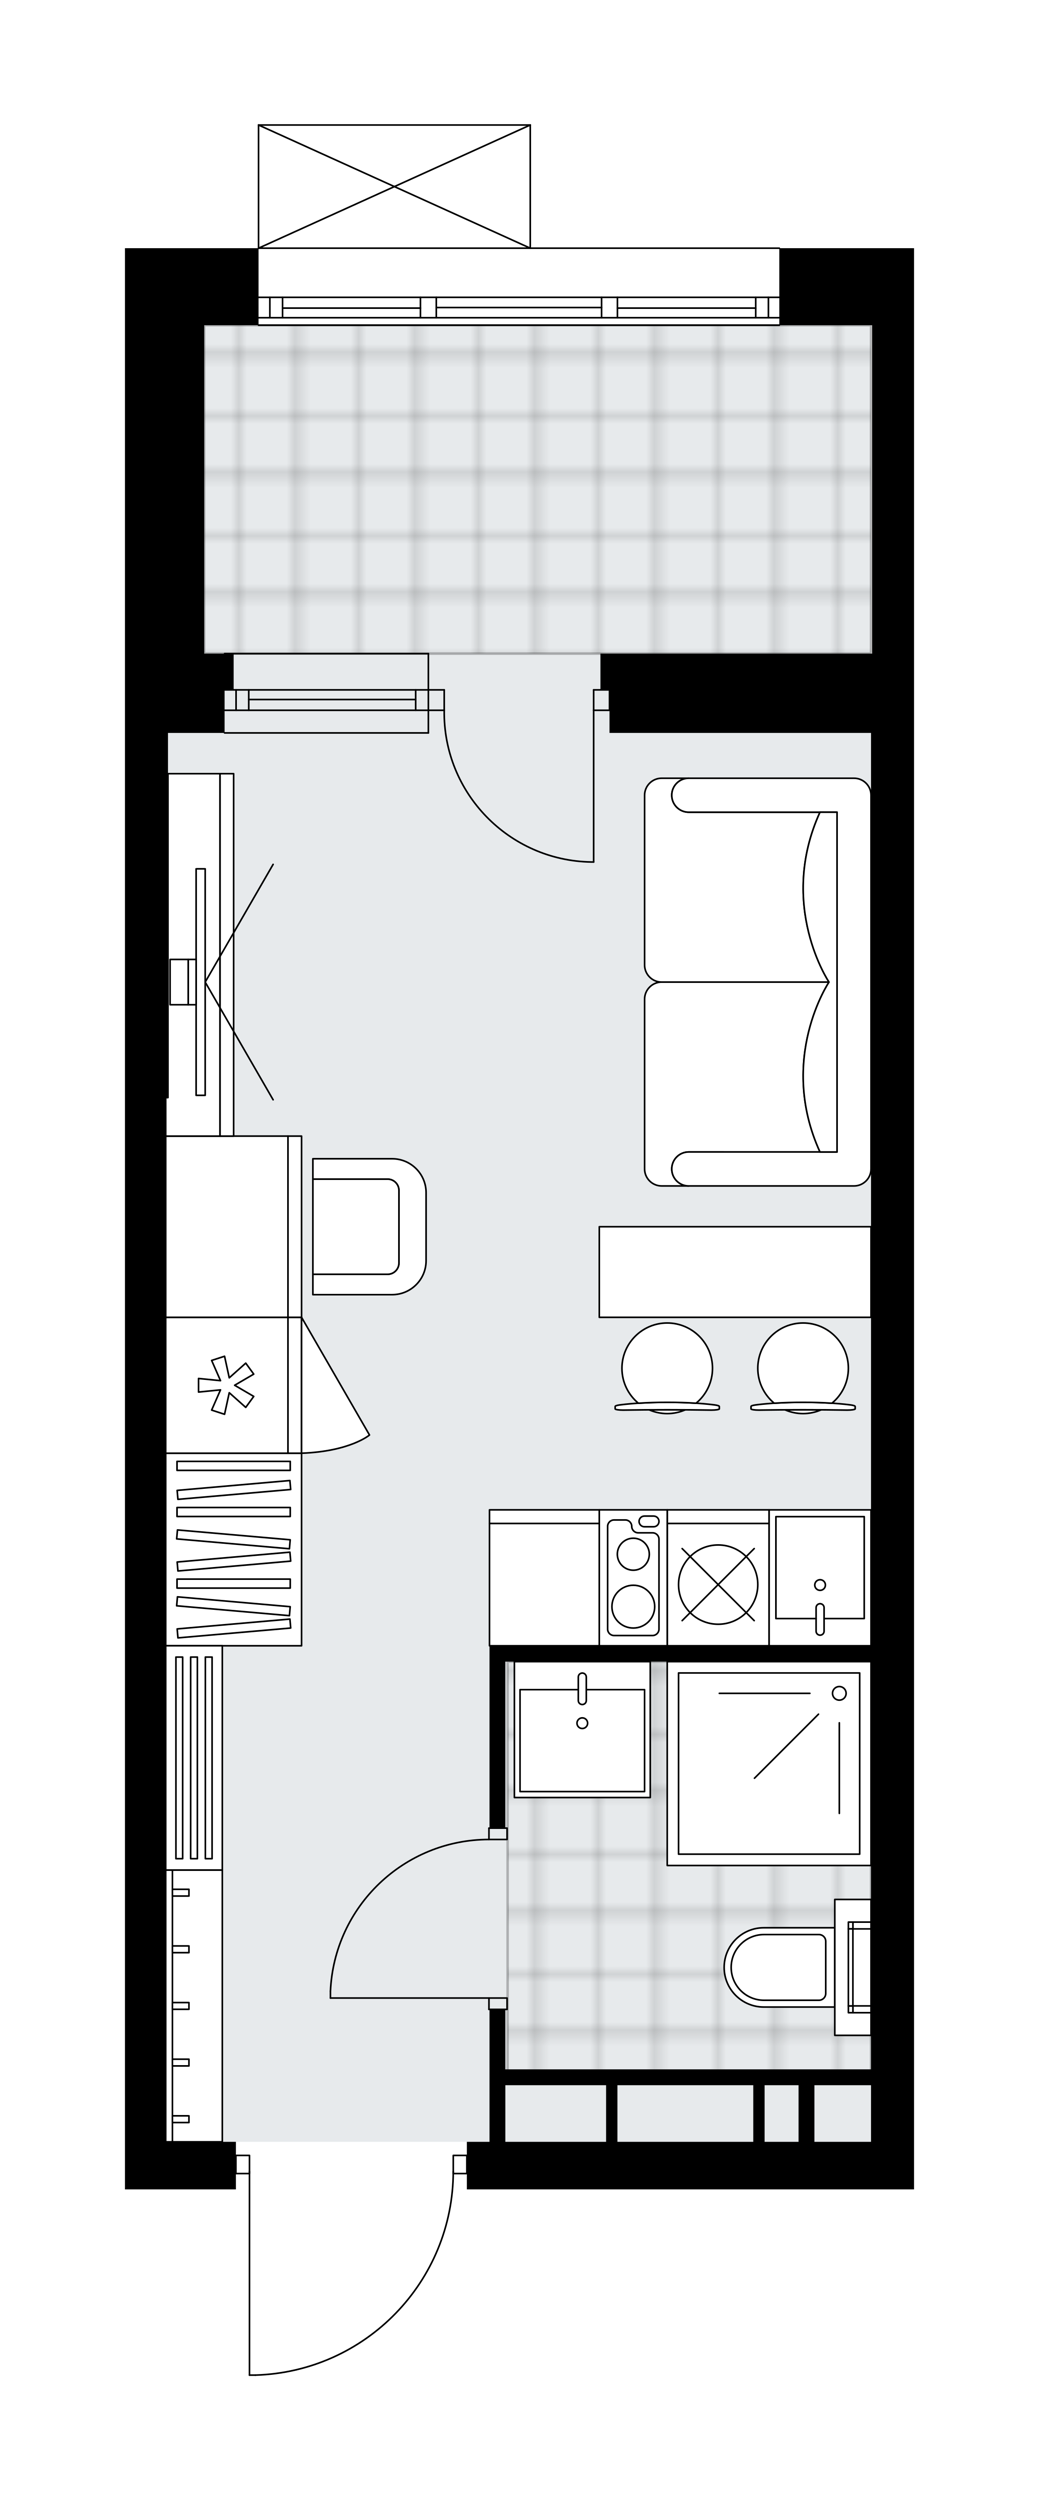
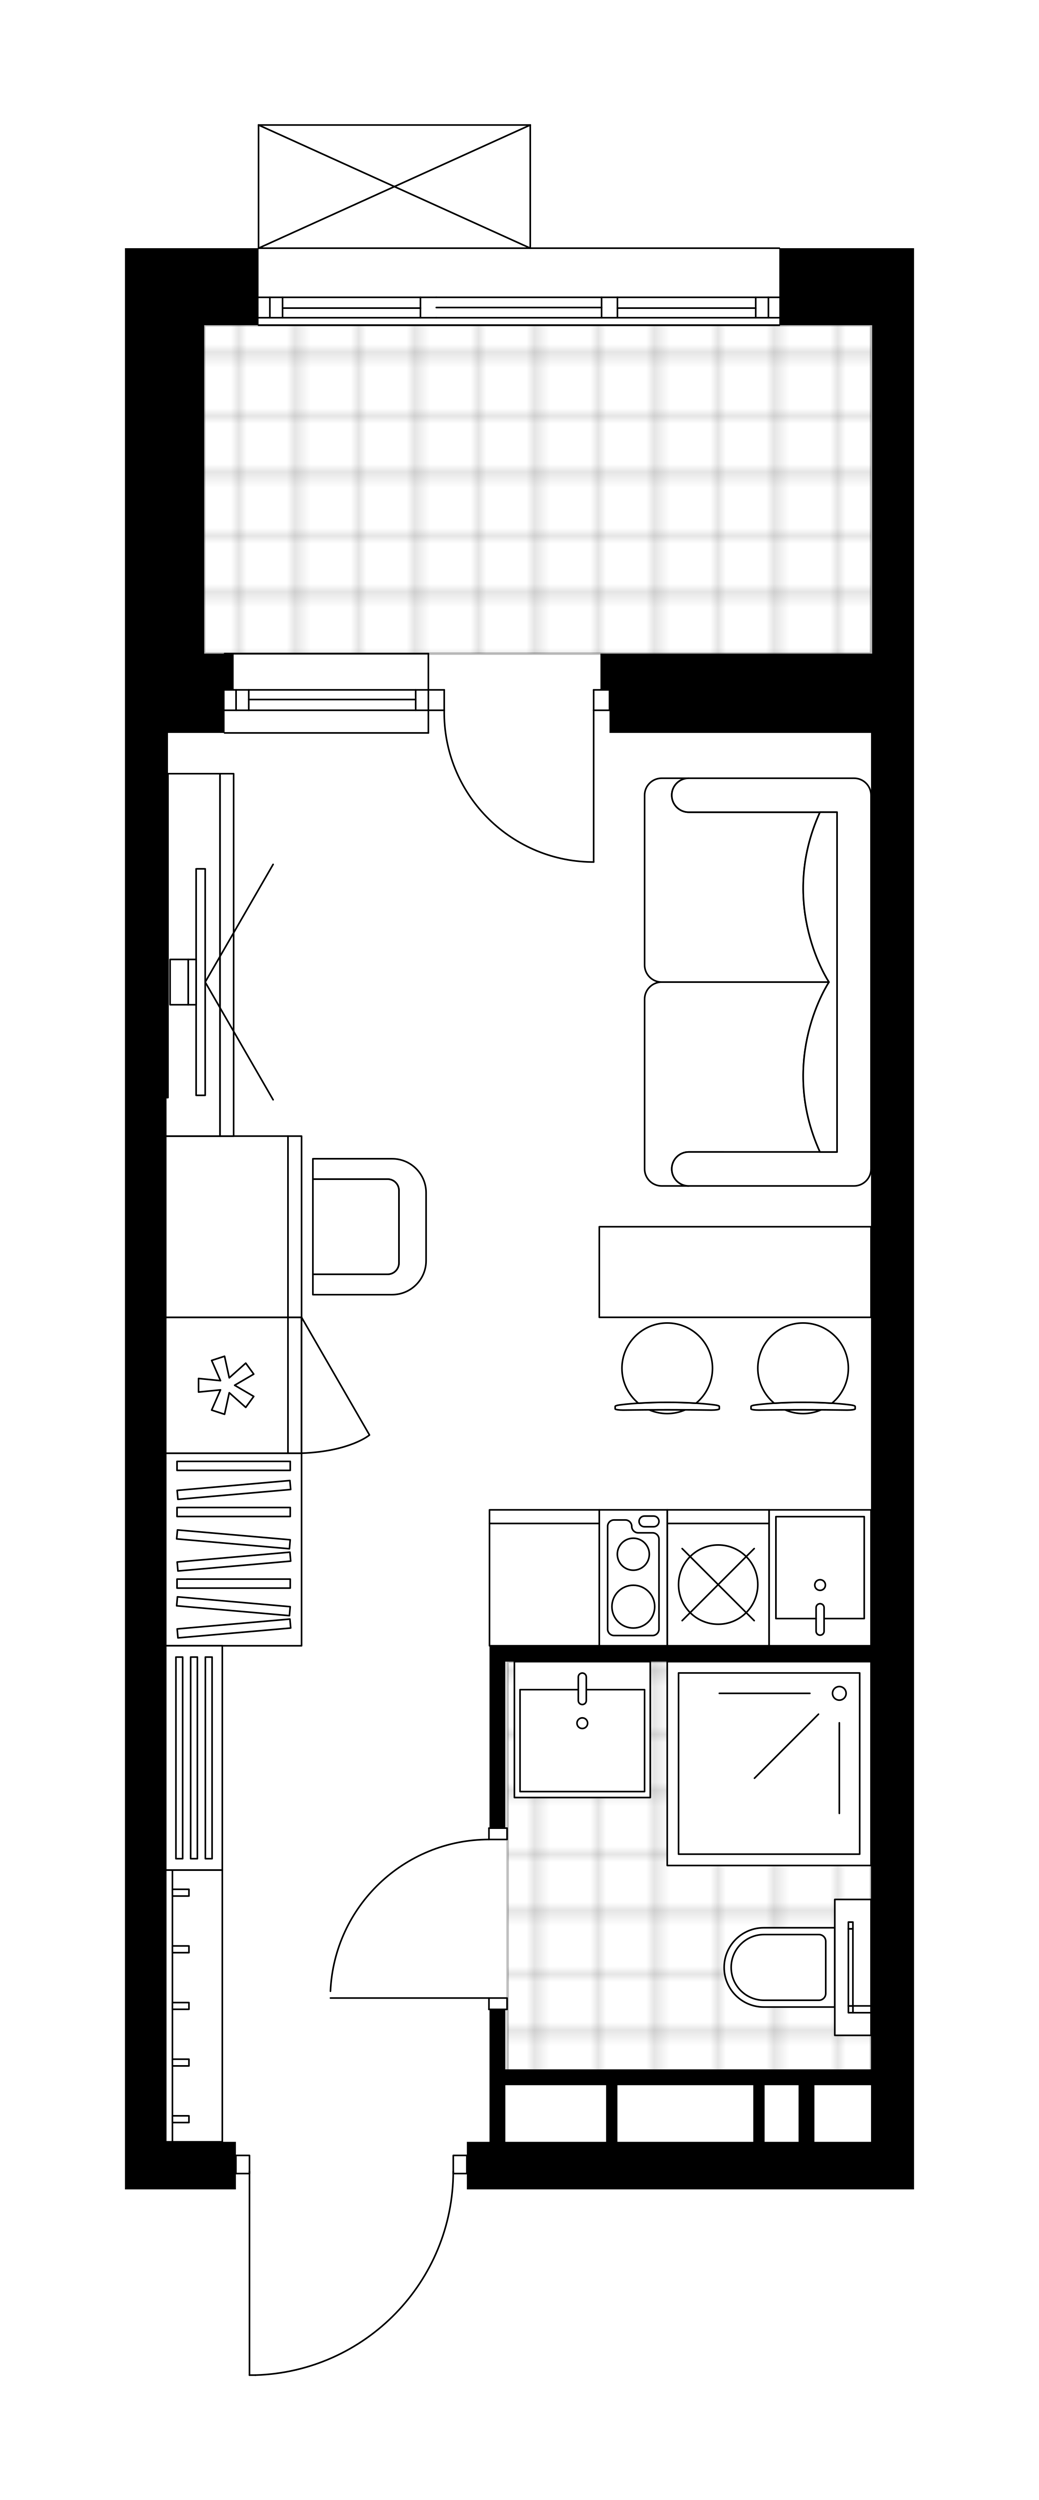
<svg xmlns="http://www.w3.org/2000/svg" xmlns:xlink="http://www.w3.org/1999/xlink" height="2000px" id="Layer_1" style="enable-background:new 0 0 831.49 2000;" version="1.1" viewBox="0 0 831.49 2000" width="831.49px" x="0px" y="0px" xml:space="preserve">
  <style type="text/css">
	.st0{fill:none;}
	.st1{opacity:0.25;fill:none;stroke:#000000;stroke-width:0.4;stroke-miterlimit:10;}
	.st2{fill:#FFFFFF;}
	.st3{fill:#E7EAEC;}
	
		.st4{fill:url(#SVGID_1_);stroke:#000000;stroke-width:2;stroke-linecap:round;stroke-linejoin:round;stroke-miterlimit:10;stroke-opacity:0.25;}
	
		.st5{fill:url(#SVGID_00000042738906459529231110000006169089321108533427_);stroke:#000000;stroke-width:2;stroke-linecap:round;stroke-linejoin:round;stroke-miterlimit:10;stroke-opacity:0.25;}
	.st6{fill:none;stroke:#000000;stroke-width:1.3;stroke-linecap:round;stroke-linejoin:round;stroke-miterlimit:10;}
	.st7{fill:#FFFFFF;stroke:#000000;stroke-width:1.3;stroke-linecap:round;stroke-linejoin:round;stroke-miterlimit:10;}
	.st8{fill:none;stroke:#000000;stroke-width:1.3;stroke-linecap:round;stroke-linejoin:round;stroke-dasharray:1.812;}
	.st9{fill:none;stroke:#000000;stroke-width:1.3;stroke-linecap:round;stroke-linejoin:round;}
	.st10{fill:none;stroke:#000000;stroke-width:1.3;stroke-linecap:round;stroke-linejoin:round;stroke-dasharray:9.965,9.965;}
	.st11{fill:none;stroke:#000000;stroke-width:1.3;stroke-linecap:round;stroke-linejoin:round;stroke-dasharray:10.097,10.097;}
	.st12{font-family: 'Arial-BoldMT','Arial'; font-weight:bold;}
	.st13{font-size:94.972px;}
	.st14{font-size:80.361px;}
	.st15{font-family: 'ArialMT','Arial';}
	.st16{font-size:40px;}
</style>
  <pattern height="14.57" id="New_Pattern_Swatch_2" patternUnits="userSpaceOnUse" style="overflow:visible;" viewBox="7.49 -22.06 14.57 14.57" width="14.57" x="395.57" y="-2780.21">
    <g>
      <rect class="st0" height="14.57" width="14.57" x="7.49" y="-22.06" />
      <g>
        <rect class="st1" height="7.29" width="7.29" x="14.77" y="-7.49" />
      </g>
      <g>
        <rect class="st1" height="7.29" width="7.29" x="0.2" y="-7.49" />
      </g>
      <g>
        <rect class="st1" height="7.29" width="7.29" x="22.06" y="-14.77" />
      </g>
      <g>
        <rect class="st1" height="7.29" width="7.29" x="7.49" y="-14.77" />
        <rect class="st1" height="7.29" width="7.29" x="14.77" y="-22.06" />
      </g>
      <g>
        <rect class="st1" height="7.29" width="7.29" x="0.2" y="-22.06" />
      </g>
      <g>
        <rect class="st1" height="7.29" width="7.29" x="22.06" y="-29.35" />
      </g>
      <g>
        <rect class="st1" height="7.29" width="7.29" x="7.49" y="-29.35" />
      </g>
    </g>
  </pattern>
  <path class="st2" d="M624.32,198.54h107.17v61.61v262.74  v63.42v1127.07v38.05H373.61v-12.03h0h-10.25c-0.62,41.92-16.98,81.48-46.25,111.62c-29.84,30.74-69.86,48.36-112.68,49.63  c-0.01,0-0.01,0-0.02,0c0,0,0,0,0,0h-4.75c-0.36,0-0.65-0.29-0.65-0.65v-160.6h-10.22v12.03H100v-38.05v-291.73v-543.6V551.88  V296.39v-97.85h63.42h42.84V100c0,0,0,0,0-0.01c0-0.05,0.02-0.09,0.03-0.14c0.01-0.04,0.01-0.08,0.03-0.12c0,0,0-0.01,0-0.01  c0.01-0.03,0.04-0.05,0.05-0.08c0.03-0.04,0.05-0.09,0.09-0.12c0.03-0.03,0.07-0.04,0.1-0.07c0.04-0.02,0.07-0.05,0.11-0.07  c0.05-0.02,0.1-0.02,0.16-0.03c0.03,0,0.05-0.02,0.08-0.02h0.02c0,0,0,0,0,0h217.42c0.03,0,0.06,0.01,0.09,0.02  c0.05,0.01,0.1,0.01,0.15,0.03c0.04,0.02,0.07,0.04,0.11,0.07c0.03,0.02,0.07,0.04,0.1,0.07c0.04,0.04,0.06,0.08,0.09,0.13  c0.02,0.03,0.04,0.04,0.05,0.07c0,0,0,0,0,0.01c0.02,0.04,0.02,0.09,0.03,0.13c0.01,0.04,0.02,0.08,0.03,0.12c0,0,0,0,0,0.01v97.89  h198.67C624.03,197.89,624.32,198.18,624.32,198.54z" id="background" />
  <g id="floor">
-     <rect class="st3" height="1453.23" width="564.44" x="132.62" y="260.15" />
    <pattern id="SVGID_1_" patternTransform="matrix(6.392 0 0 6.392 43828.875 16809.51)" xlink:href="#New_Pattern_Swatch_2">
	</pattern>
    <polygon class="st4" points="464.62,1663.54 697.06,1663.54 697.06,1329.23 406.23,1329.23 406.23,1663.54 464.62,1663.54  " />
    <pattern id="SVGID_00000075143421807162446170000014961830214754518713_" patternTransform="matrix(6.392 0 0 6.392 43828.875 16809.51)" xlink:href="#New_Pattern_Swatch_2">
	</pattern>
    <rect height="262.74" style="fill:url(#SVGID_00000075143421807162446170000014961830214754518713_);stroke:#000000;stroke-width:2;stroke-linecap:round;stroke-linejoin:round;stroke-miterlimit:10;stroke-opacity:0.25;" width="533.64" x="163.42" y="260.15" />
    <g id="LWPOLYLINE_00000106859545892031364940000015112586447003807897_">
      <rect class="st6" height="14.5" width="10.87" x="362.74" y="1724.25" />
    </g>
    <g id="LWPOLYLINE_00000162326614995121192410000011011319198290783368_">
      <rect class="st6" height="14.5" width="10.87" x="188.79" y="1724.25" />
    </g>
    <g id="LWPOLYLINE_00000102530891828228711060000008913643968291079083_">
      <path class="st6" d="M204.41,1900c88.19-2.61,158.33-74.85,158.33-163.08" />
    </g>
    <g id="LINE_00000108275400204992487620000007770556636579048871_">
      <line class="st6" x1="199.66" x2="199.66" y1="1736.92" y2="1900" />
    </g>
    <g id="LINE_00000031913367401331383410000008751427195376595845_">
      <line class="st6" x1="199.66" x2="204.41" y1="1900" y2="1900" />
    </g>
    <g id="ARC_00000062154876590532146990000015530018810114516110_">
      <path class="st6" d="M475.09,689.59c-0.59,0-1.19,0-1.78-0.01c-66.05-0.99-118.8-55.34-117.81-121.39" />
    </g>
    <g id="LINE_00000173123596043658080050000001563866244084686271_">
      <line class="st6" x1="475.09" x2="475.09" y1="568.19" y2="689.59" />
    </g>
    <g id="LINE_00000093176384276454235890000006779882768038945933_">
      <line class="st6" x1="342.81" x2="355.49" y1="568.19" y2="568.19" />
    </g>
    <g id="LINE_00000143585076376275328760000007727405553387524996_">
      <line class="st6" x1="355.49" x2="355.49" y1="568.19" y2="551.88" />
    </g>
    <g id="LINE_00000049207051560039807580000017836593348695695016_">
      <line class="st6" x1="355.49" x2="342.81" y1="551.88" y2="551.88" />
    </g>
    <g id="LINE_00000103264937242660018600000012812513278112000955_">
      <line class="st6" x1="487.77" x2="475.09" y1="551.88" y2="551.88" />
    </g>
    <g id="LINE_00000043438657421582196630000017655597575221789586_">
      <line class="st6" x1="475.09" x2="475.09" y1="551.88" y2="568.19" />
    </g>
    <g id="LINE_00000183217254662548564630000009891749177010235576_">
      <line class="st6" x1="475.09" x2="487.77" y1="568.19" y2="568.19" />
    </g>
    <g id="LINE_00000031893792482460928930000011406342779409342895_">
      <line class="st6" x1="487.77" x2="487.77" y1="551.88" y2="568.19" />
    </g>
    <g id="LWPOLYLINE_00000181054825581974743040000002427667220780646533_">
      <rect class="st6" height="9.06" width="14.5" x="391.3" y="1598.35" />
    </g>
    <g id="LWPOLYLINE_00000034778614285240522360000012015850405450830739_">
      <rect class="st6" height="9.06" width="14.5" x="391.3" y="1462.45" />
    </g>
    <g id="LINE_00000052070853688782170750000016651645709597267873_">
      <line class="st6" x1="391.3" x2="405.79" y1="1607.41" y2="1607.41" />
    </g>
    <g id="LINE_00000004510358117768779600000011711786766546582715_">
      <line class="st6" x1="391.3" x2="405.79" y1="1462.45" y2="1462.45" />
    </g>
    <g id="LINE_00000036234346118787939710000004084364118664723086_">
      <line class="st6" x1="391.3" x2="264.45" y1="1598.35" y2="1598.35" />
    </g>
    <g id="ARC_00000148634321309429159380000013623421216523835038_">
      <path class="st6" d="M264.45,1592.92c3.02-67.87,58.9-121.36,126.84-121.4" />
    </g>
    <g id="LINE_00000146498803626163459910000006497752792241900417_">
-       <line class="st6" x1="264.45" x2="264.45" y1="1598.35" y2="1592.92" />
-     </g>
+       </g>
    <g id="LINE_00000130616098859336665360000004137689530024666521_">
      <line class="st6" x1="623.67" x2="206.91" y1="260.15" y2="260.15" />
    </g>
    <g id="LINE_00000133509816386650831590000005233772081423651230_">
      <line class="st6" x1="614.94" x2="614.94" y1="254.17" y2="237.86" />
    </g>
    <g id="LINE_00000109724361728558433110000001082979647356189882_">
      <line class="st6" x1="215.97" x2="215.97" y1="254.17" y2="237.86" />
    </g>
    <g id="LINE_00000094575883660465911160000003316504437676050358_">
      <line class="st6" x1="494.11" x2="604.79" y1="246.46" y2="246.46" />
    </g>
    <g id="LINE_00000057125499528598569710000009178735293469961373_">
      <line class="st6" x1="226.12" x2="336.47" y1="246.46" y2="246.46" />
    </g>
    <g id="LINE_00000157292118531374001790000014553328901688811704_">
      <line class="st6" x1="226.12" x2="226.12" y1="237.86" y2="254.17" />
    </g>
    <g id="LINE_00000183224781600979991780000001724123854732385190_">
      <line class="st6" x1="614.94" x2="614.94" y1="254.17" y2="237.86" />
    </g>
    <g id="LINE_00000035495765960238373040000005960833236567232955_">
      <line class="st6" x1="604.79" x2="604.79" y1="237.86" y2="254.17" />
    </g>
    <g id="LINE_00000070089662751211584930000004146063157024406157_">
      <line class="st6" x1="481.43" x2="481.43" y1="254.17" y2="237.86" />
    </g>
    <g id="LINE_00000140000833047967806140000004100178773651494573_">
      <line class="st6" x1="481.43" x2="494.11" y1="237.86" y2="237.86" />
    </g>
    <g id="LINE_00000042011050983438407110000009442565151907196834_">
      <line class="st6" x1="494.11" x2="494.11" y1="237.86" y2="254.17" />
    </g>
    <g id="LINE_00000062886140711878069490000004519085252488277676_">
      <line class="st6" x1="494.11" x2="481.43" y1="254.17" y2="254.17" />
    </g>
    <g id="LINE_00000006692438181321946860000013380272335411645825_">
      <line class="st6" x1="206.91" x2="623.67" y1="198.54" y2="198.54" />
    </g>
    <g id="LINE_00000000901269577522378970000009229826342408273797_">
      <line class="st6" x1="336.47" x2="336.47" y1="254.17" y2="237.86" />
    </g>
    <g id="LINE_00000045590761721703790320000006284010260069720737_">
      <line class="st6" x1="336.47" x2="349.15" y1="237.86" y2="237.86" />
    </g>
    <g id="LINE_00000045591128823254952640000014699126451486572733_">
-       <line class="st6" x1="349.15" x2="349.15" y1="237.86" y2="254.17" />
-     </g>
+       </g>
    <g id="LINE_00000109711190014175820040000006515910794267426442_">
      <line class="st6" x1="349.15" x2="336.47" y1="254.17" y2="254.17" />
    </g>
    <g id="LINE_00000018950996297439116280000007190629898242360254_">
      <line class="st6" x1="349.15" x2="481.43" y1="246.01" y2="246.01" />
    </g>
    <g id="LWPOLYLINE_00000126317025455670121440000017050818451441118907_">
      <line class="st6" x1="336.47" x2="206.91" y1="254.17" y2="254.17" />
    </g>
    <g id="LWPOLYLINE_00000155852488166870924350000007568988858486719885_">
      <line class="st6" x1="349.15" x2="481.43" y1="254.17" y2="254.17" />
    </g>
    <g id="LWPOLYLINE_00000116198020853980635720000005091602741620926135_">
      <line class="st6" x1="494.11" x2="623.67" y1="254.17" y2="254.17" />
    </g>
    <g id="LWPOLYLINE_00000098212317518615696180000003128613868742667955_">
      <line class="st6" x1="336.47" x2="206.91" y1="237.86" y2="237.86" />
    </g>
    <g id="LWPOLYLINE_00000017501264951148112430000010510284773054531262_">
      <line class="st6" x1="349.15" x2="481.43" y1="237.86" y2="237.86" />
    </g>
    <g id="LWPOLYLINE_00000144317196392091524920000005965597796254277254_">
      <line class="st6" x1="494.11" x2="623.67" y1="237.86" y2="237.86" />
    </g>
    <g id="LINE_00000080913960312911704800000001531732915162466216_">
      <line class="st6" x1="342.81" x2="179.73" y1="568.19" y2="568.19" />
    </g>
    <g id="LINE_00000077304003404192909220000002792220659378227377_">
      <line class="st6" x1="342.81" x2="179.73" y1="551.88" y2="551.88" />
    </g>
    <g id="LINE_00000078738224190406098990000012991345727312901545_">
      <line class="st6" x1="332.66" x2="199.07" y1="559.59" y2="559.59" />
    </g>
    <g id="LINE_00000183936503793444029350000005412940217190094753_">
      <line class="st6" x1="188.92" x2="188.92" y1="568.19" y2="551.88" />
    </g>
    <g id="LINE_00000028304122303787727490000016616181673198679171_">
      <line class="st6" x1="332.66" x2="332.66" y1="568.19" y2="551.88" />
    </g>
    <g id="LINE_00000134967402980594009150000012952745145409713028_">
      <line class="st6" x1="342.81" x2="179.73" y1="586.31" y2="586.31" />
    </g>
    <g id="LINE_00000162310646963433597690000001106658765662658473_">
      <line class="st6" x1="179.73" x2="342.81" y1="522.89" y2="522.89" />
    </g>
    <g id="LINE_00000015332408328302912040000010654572560464767136_">
      <line class="st6" x1="199.07" x2="199.07" y1="568.2" y2="551.89" />
    </g>
    <g id="LINE_00000096025889576228233420000009696728646031667898_">
      <line class="st6" x1="342.81" x2="342.81" y1="586.31" y2="522.89" />
    </g>
    <g id="LINE_00000101819671414124777340000007148288315503028131_">
      <line class="st6" x1="206.91" x2="424.35" y1="100" y2="100" />
    </g>
    <g id="LINE_00000172439911825289606910000004225755216188171449_">
      <line class="st6" x1="424.35" x2="424.35" y1="100" y2="198.54" />
    </g>
    <g id="LINE_00000072268513882668672810000012513935686956490684_">
      <line class="st6" x1="206.91" x2="206.91" y1="198.54" y2="100" />
    </g>
    <g id="LWPOLYLINE_00000085930666726635962840000005512742169193747072_">
      <line class="st6" x1="424.35" x2="206.91" y1="198.54" y2="100" />
    </g>
    <g id="LWPOLYLINE_00000027567913140092094760000015864629218650295171_">
      <line class="st6" x1="206.91" x2="424.35" y1="198.54" y2="100" />
    </g>
    <polygon points="100,198.54 100,296.39 100,551.88 100,878.04 100,1421.65 100,1713.38 100,1751.43 188.79,1751.43 188.79,1713.38    134.43,1713.38 134.43,1421.65 132.62,1421.65 132.62,878.04 134.43,878.04 134.43,586.31 163.42,586.31 179.73,586.31    179.73,551.88 186.98,551.88 186.98,522.89 179.73,522.89 163.42,522.89 163.42,296.39 163.42,260.15 206.91,260.15 206.91,198.54    163.42,198.54  " />
    <path d="M623.67,260.15h74.29v262.74H487.77h-7.25v28.99h7.25v34.43h209.29v730.24H404.42h-12.68v145.9h12.68v-133.22h292.64   v326.16H404.42v-48.02h-12.68v106h-18.12v38.05h357.87v-38.05V586.31v-63.42V260.15v-61.61H623.67V260.15z M404.42,1713.38v-45.3   h80.63v45.3H404.42z M494.11,1713.38v-45.3h108.72v45.3H494.11z M611.89,1713.38v-45.3h27.18v45.3H611.89z M651.76,1713.38v-45.3   h45.3v45.3H651.76z" />
  </g>
  <g id="mebel">
    <g>
      <rect class="st7" height="154.02" transform="matrix(-1 -1.435839e-10 1.435839e-10 -1 373.943 2479.087)" width="108.72" x="132.61" y="1162.53" />
      <g>
        <rect class="st7" height="7.2" transform="matrix(-1 -1.347772e-10 1.347772e-10 -1 373.943 2533.642)" width="90.6" x="141.67" y="1263.22" />
        <rect class="st7" height="7.2" transform="matrix(-0.996 -0.087 0.087 -0.996 261.266 2580.725)" width="90.6" x="141.67" y="1281.06" />
        <rect class="st7" height="7.2" transform="matrix(-0.996 0.087 -0.087 -0.996 486.752 2583.742)" width="90.6" x="141.67" y="1298.9" />
        <rect class="st7" height="7.2" transform="matrix(-0.996 -0.087 0.087 -0.996 265.93 2473.9)" width="90.6" x="141.67" y="1227.54" />
        <rect class="st7" height="7.2" transform="matrix(-0.996 0.087 -0.087 -0.996 482.088 2476.917)" width="90.6" x="141.67" y="1245.38" />
        <rect class="st7" height="7.2" transform="matrix(-1 -1.346564e-10 1.346564e-10 -1 373.943 2419.067)" width="90.6" x="141.67" y="1205.93" />
        <rect class="st7" height="7.2" transform="matrix(-1 -1.348776e-10 1.348776e-10 -1 373.943 2345.312)" width="90.6" x="141.67" y="1169.06" />
        <rect class="st7" height="7.2" transform="matrix(-0.996 0.087 -0.087 -0.996 477.095 2362.561)" width="90.6" x="141.67" y="1188.1" />
      </g>
    </g>
    <g>
      <rect class="st7" height="97.85" transform="matrix(-1 -1.224647e-16 1.224647e-16 -1 871.341 2535.25)" width="87.88" x="391.73" y="1218.7" />
      <rect class="st7" height="10.87" transform="matrix(-1 -1.224647e-16 1.224647e-16 -1 871.341 2426.529)" width="87.88" x="391.73" y="1207.83" />
    </g>
    <g>
      <g>
        <g id="LINE_00000104702693568707290100000017046546034896176023_">
          <path class="st7" d="M605.02,1123.84c21.93-2.76,53.42-2.76,75.35,0c2.53,0.32,4,0.79,4,1.3v0.12v1.79      c0,0.54-2.84,0.98-6.34,0.98c-23.49-0.37-47.17-0.37-70.67,0c-3.5,0-6.34-0.44-6.34-0.98v-1.79v-0.12      C601.02,1124.63,602.49,1124.16,605.02,1123.84z" />
        </g>
        <g>
          <path class="st7" d="M628.35,1127.86c4.4,1.9,9.25,2.96,14.34,2.96s9.94-1.06,14.34-2.96      C647.47,1127.8,637.92,1127.8,628.35,1127.86z" />
          <path class="st7" d="M619.61,1122.52c14.78-0.96,31.39-0.96,46.16,0c8.04-6.65,13.16-16.69,13.16-27.94      c0-20.01-16.23-36.24-36.24-36.24c-20.02,0-36.24,16.23-36.24,36.24C606.45,1105.83,611.57,1115.87,619.61,1122.52z" />
        </g>
      </g>
      <g>
        <g id="LINE_00000176020882642526768260000011226439644824086659_">
          <path class="st7" d="M496.3,1123.84c21.93-2.76,53.42-2.76,75.35,0c2.53,0.32,4,0.79,4,1.3v0.12v1.79      c0,0.54-2.84,0.98-6.34,0.98c-23.49-0.37-47.17-0.37-70.67,0c-3.5,0-6.34-0.44-6.34-0.98v-1.79v-0.12      C492.3,1124.63,493.77,1124.16,496.3,1123.84z" />
        </g>
        <g>
          <path class="st7" d="M519.63,1127.86c4.4,1.9,9.25,2.96,14.34,2.96c5.1,0,9.94-1.06,14.34-2.96      C538.75,1127.8,529.2,1127.8,519.63,1127.86z" />
          <path class="st7" d="M510.89,1122.52c14.78-0.96,31.39-0.96,46.16,0c8.04-6.65,13.16-16.69,13.16-27.94      c0-20.01-16.23-36.24-36.24-36.24c-20.02,0-36.24,16.23-36.24,36.24C497.73,1105.83,502.85,1115.87,510.89,1122.52z" />
        </g>
      </g>
      <rect class="st7" height="72.48" transform="matrix(-1 -1.224647e-16 1.224647e-16 -1 1176.665 2035.144)" width="217.44" x="479.61" y="981.33" />
    </g>
    <g>
      <rect class="st7" height="217.44" transform="matrix(-1 -1.224647e-16 1.224647e-16 -1 310.523 3209.329)" width="45.3" x="132.61" y="1495.94" />
      <rect class="st7" height="217.44" transform="matrix(-1 -1.224647e-16 1.224647e-16 -1 270.6 3209.329)" width="5.38" x="132.61" y="1495.94" />
      <rect class="st7" height="13.22" transform="matrix(6.123234e-17 -1 1 6.123234e-17 -1460.063 1749.266)" width="5.38" x="141.91" y="1598.05" />
      <rect class="st7" height="13.22" transform="matrix(6.123234e-17 -1 1 6.123234e-17 -1414.763 1703.965)" width="5.38" x="141.91" y="1552.75" />
      <rect class="st7" height="13.22" transform="matrix(6.123234e-17 -1 1 6.123234e-17 -1369.462 1658.665)" width="5.38" x="141.91" y="1507.45" />
      <rect class="st7" height="13.22" transform="matrix(6.123234e-17 -1 1 6.123234e-17 -1505.363 1794.566)" width="5.38" x="141.91" y="1643.35" />
      <rect class="st7" height="13.22" transform="matrix(6.123234e-17 -1 1 6.123234e-17 -1550.664 1839.866)" width="5.38" x="141.91" y="1688.65" />
    </g>
    <g>
      <rect class="st7" height="179.41" width="45.3" x="132.61" y="1316.53" />
      <rect class="st7" height="161.29" transform="matrix(-1 -1.224647e-16 1.224647e-16 -1 286.967 2812.472)" width="5.38" x="140.79" y="1325.59" />
      <rect class="st7" height="161.29" transform="matrix(-1 -1.224647e-16 1.224647e-16 -1 310.523 2812.472)" width="5.38" x="152.57" y="1325.59" />
      <rect class="st7" height="161.29" transform="matrix(-1 -1.224647e-16 1.224647e-16 -1 334.079 2812.472)" width="5.38" x="164.35" y="1325.59" />
    </g>
    <g>
      <rect class="st7" height="163.08" width="163.08" x="533.97" y="1329.24" />
      <rect class="st7" height="144.96" width="144.96" x="543.03" y="1338.3" />
      <circle class="st7" cx="671.69" cy="1354.61" r="5.44" />
      <line class="st7" x1="648.13" x2="575.65" y1="1354.61" y2="1354.61" />
      <line class="st7" x1="655.03" x2="603.78" y1="1371.27" y2="1422.52" />
      <line class="st7" x1="671.69" x2="671.69" y1="1378.17" y2="1450.65" />
    </g>
    <g>
      <rect class="st7" height="97.85" transform="matrix(4.479690e-11 -1 1 4.479690e-11 -926.624 1289.695)" width="108.72" x="127.18" y="1059.23" />
      <rect class="st7" height="10.87" transform="matrix(4.479690e-11 -1 1 4.479690e-11 -872.263 1344.055)" width="108.72" x="181.54" y="1102.72" />
      <polygon class="st7" points="176.47,1111.84 158.89,1113.6 158.89,1102.72 176.47,1104.48 169.37,1088.3 179.71,1084.94     183.47,1102.21 196.66,1090.45 203.06,1099.24 187.79,1108.16 203.06,1117.07 196.66,1125.87 183.47,1114.11 179.71,1131.38     169.37,1128.02   " />
      <path class="st7" d="M241.33,1053.8l54.36,94.15c0,0-15.3,13.12-54.36,14.57V1053.8z" />
    </g>
    <g>
      <rect class="st7" height="108.72" width="108.73" x="411.66" y="1329.24" />
      <rect class="st7" height="81.54" width="99.66" x="416.17" y="1351.65" />
      <path class="st7" d="M466,1363.56L466,1363.56c-1.77,0-3.2-1.43-3.2-3.2v-18.79c0-1.77,1.43-3.2,3.2-3.2h0    c1.77,0,3.2,1.43,3.2,3.2v18.79C469.21,1362.12,467.77,1363.56,466,1363.56z" />
      <circle class="st7" cx="466" cy="1378.48" r="4.26" />
    </g>
    <g>
      <rect class="st7" height="97.85" transform="matrix(-1 -1.224647e-16 1.224647e-16 -1 1149.484 2535.25)" width="81.54" x="533.97" y="1218.7" />
      <rect class="st7" height="10.87" transform="matrix(-1 -1.224647e-16 1.224647e-16 -1 1149.484 2426.529)" width="81.54" x="533.97" y="1207.83" />
      <circle class="st7" cx="574.74" cy="1267.62" r="31.71" />
      <line class="st7" x1="545.91" x2="603.57" y1="1296.45" y2="1238.8" />
      <line class="st7" x1="545.91" x2="603.57" y1="1238.8" y2="1296.45" />
    </g>
    <g>
      <rect class="st7" height="108.72" transform="matrix(-1 -1.224647e-16 1.224647e-16 -1 1013.583 2524.378)" width="54.36" x="479.61" y="1207.83" />
      <path class="st7" d="M527.37,1303.23v-71.9c0-2.84-2.3-5.14-5.14-5.14h-11.52c-2.84,0-5.14-2.3-5.14-5.14l0,0    c0-2.84-2.3-5.14-5.14-5.14h-9.02c-2.84,0-5.14,2.3-5.14,5.14v82.17c0,2.84,2.3,5.14,5.14,5.14h30.82    C525.07,1308.36,527.37,1306.06,527.37,1303.23z" />
      <path class="st7" d="M515.71,1212.79h7.38c2.36,0,4.28,1.92,4.28,4.28l0,0c0,2.36-1.92,4.28-4.28,4.28h-7.38    c-2.36,0-4.28-1.92-4.28-4.28l0,0C511.43,1214.71,513.35,1212.79,515.71,1212.79z" />
      <circle class="st7" cx="506.83" cy="1243.31" r="12.8" />
      <circle class="st7" cx="506.83" cy="1285.25" r="17.12" />
    </g>
    <g>
      <g id="LWPOLYLINE_00000013913342942900866730000004411870041010331026_">
        <rect class="st7" height="108.72" width="81.54" x="615.51" y="1207.83" />
      </g>
      <g id="SPLINE_00000085934480345191839380000003796567482726967198_">
        <path class="st6" d="M656.3,1282.89L656.3,1282.89c1.77,0,3.2,1.43,3.2,3.2v18.79c0,1.77-1.43,3.2-3.2,3.2l0,0     c-1.77,0-3.2-1.43-3.2-3.2v-18.79C653.1,1284.32,654.53,1282.89,656.3,1282.89z" />
      </g>
      <g id="CIRCLE_00000023280762787355061310000014171348767259535495_">
        <circle class="st6" cx="656.3" cy="1267.96" r="4.26" />
      </g>
      <g id="LWPOLYLINE_00000123423774012223477560000006716622784490649786_">
        <polyline class="st6" points="659.47,1294.79 691.62,1294.79 691.62,1213.25 620.95,1213.25 620.95,1294.79 653.06,1294.79         " />
      </g>
    </g>
    <g>
      <g>
        <path class="st7" d="M579.52,1573.84L579.52,1573.84c0-17.51,14.2-31.71,31.71-31.71h56.84v63.42h-56.84     C593.71,1605.55,579.52,1591.36,579.52,1573.84z" />
        <rect class="st7" height="28.99" transform="matrix(-4.476349e-11 1 -1 -4.476349e-11 2256.407 891.283)" width="108.72" x="628.2" y="1559.35" />
        <path class="st7" d="M585.14,1573.84L585.14,1573.84c0-14.51,11.76-26.27,26.27-26.27h43.97c3,0,5.44,2.43,5.44,5.44v41.68     c0,3-2.43,5.44-5.44,5.44h-43.97C596.9,1600.12,585.14,1588.36,585.14,1573.84z" />
      </g>
      <g>
-         <rect class="st7" height="14.5" transform="matrix(-4.467112e-11 1 -1 -4.467112e-11 2230.133 850.512)" width="5.44" x="687.09" y="1533.07" />
        <rect class="st7" height="3.62" transform="matrix(-4.467112e-11 1 -1 -4.467112e-11 2221.073 859.572)" width="5.44" x="678.03" y="1538.51" />
        <rect class="st7" height="14.5" transform="matrix(-4.366748e-11 1 -1 -4.366748e-11 2297.177 917.557)" width="5.44" x="687.09" y="1600.12" />
        <rect class="st7" height="3.62" transform="matrix(-4.366748e-11 1 -1 -4.366748e-11 2288.117 926.617)" width="5.44" x="678.03" y="1605.55" />
        <rect class="st7" height="3.62" transform="matrix(4.496676e-11 -1 1 4.496676e-11 -893.095 2254.595)" width="61.61" x="649.95" y="1572.03" />
      </g>
    </g>
    <g>
      <path class="st7" d="M551.19,921.53L551.19,921.53c-7.51,0-13.59,6.08-13.59,13.59v0c0,7.51,6.08,13.59,13.59,13.59l0,0h-21.69    c-7.53,0-13.64-6.11-13.64-13.64V799.29c0-7.51,6.14-13.66,13.66-13.66l133.94,0c0,0-41.23,61.28-7.22,135.9H551.19z" />
      <path class="st7" d="M551.19,649.73L551.19,649.73c-7.51,0-13.59-6.08-13.59-13.59v0c0-7.51,6.08-13.59,13.59-13.59l0,0h-21.69    c-7.53,0-13.64,6.11-13.64,13.64v135.78c0,7.51,6.14,13.66,13.66,13.66l133.94,0c0,0-41.23-61.29-7.22-135.9H551.19z" />
      <path class="st7" d="M683.46,948.71H551.19c-7.51,0-13.59-6.08-13.59-13.59l0,0c0-7.51,6.08-13.59,13.59-13.59h118.69v-271.8    H551.19c-7.51,0-13.59-6.08-13.59-13.59l0,0c0-7.51,6.08-13.59,13.59-13.59h132.28c7.51,0,13.59,6.08,13.59,13.59v298.98    C697.05,942.6,690.94,948.71,683.46,948.71z" />
      <path class="st7" d="M656.22,649.73c-34,74.61,7.22,135.9,7.22,135.9v0.01c0,0-41.23,61.28-7.22,135.9h13.65v-271.8L656.22,649.73    z" />
    </g>
    <g>
      <g>
        <g>
          <g>
            <path class="st7" d="M250.39,1019.37h59.8c5,0,9.06-4.06,9.06-9.06v-57.98c0-5-4.06-9.06-9.06-9.06h-59.8v-16.31h63.44       c15,0,27.16,12.16,27.16,27.16v54.4c0,15-12.16,27.16-27.16,27.16h-63.44V1019.37z" />
          </g>
          <path class="st7" d="M319.25,952.33v57.98c0,5-4.06,9.06-9.06,9.06h-59.8v-76.1h59.8C315.19,943.27,319.25,947.32,319.25,952.33      z" />
        </g>
      </g>
      <g>
        <rect class="st7" height="97.85" transform="matrix(3.366622e-11 1 -1 3.366622e-11 1162.854 799.783)" width="144.96" x="109.06" y="932.39" />
        <rect class="st7" height="10.87" transform="matrix(3.366622e-11 1 -1 3.366622e-11 1217.214 745.422)" width="144.96" x="163.42" y="975.88" />
      </g>
    </g>
    <g>
      <g>
        <polygon class="st7" points="176.1,908.84 176.1,618.92 134.42,618.92 134.42,878.04 132.61,878.04 132.62,908.84    " />
        <rect class="st7" height="10.87" transform="matrix(-5.134065e-11 -1 1 -5.134065e-11 -582.336 945.417)" width="289.92" x="36.58" y="758.44" />
      </g>
      <g>
        <g>
          <g id="LINE_00000057856002339437727790000006095120805152470936_">
            <line class="st7" x1="164.21" x2="218.57" y1="785.63" y2="879.78" />
          </g>
          <g id="LINE_00000142886207187446385360000016011831546411127218_">
            <line class="st7" x1="164.21" x2="218.57" y1="785.63" y2="691.47" />
          </g>
        </g>
        <rect class="st7" height="181.2" transform="matrix(-1 -1.224647e-16 1.224647e-16 -1 321.166 1571.259)" width="7.25" x="156.96" y="695.03" />
        <rect class="st7" height="36.24" width="6.34" x="150.62" y="767.51" />
        <rect class="st7" height="36.24" transform="matrix(-1 -1.224647e-16 1.224647e-16 -1 286.738 1571.259)" width="14.5" x="136.12" y="767.51" />
      </g>
    </g>
  </g>
</svg>